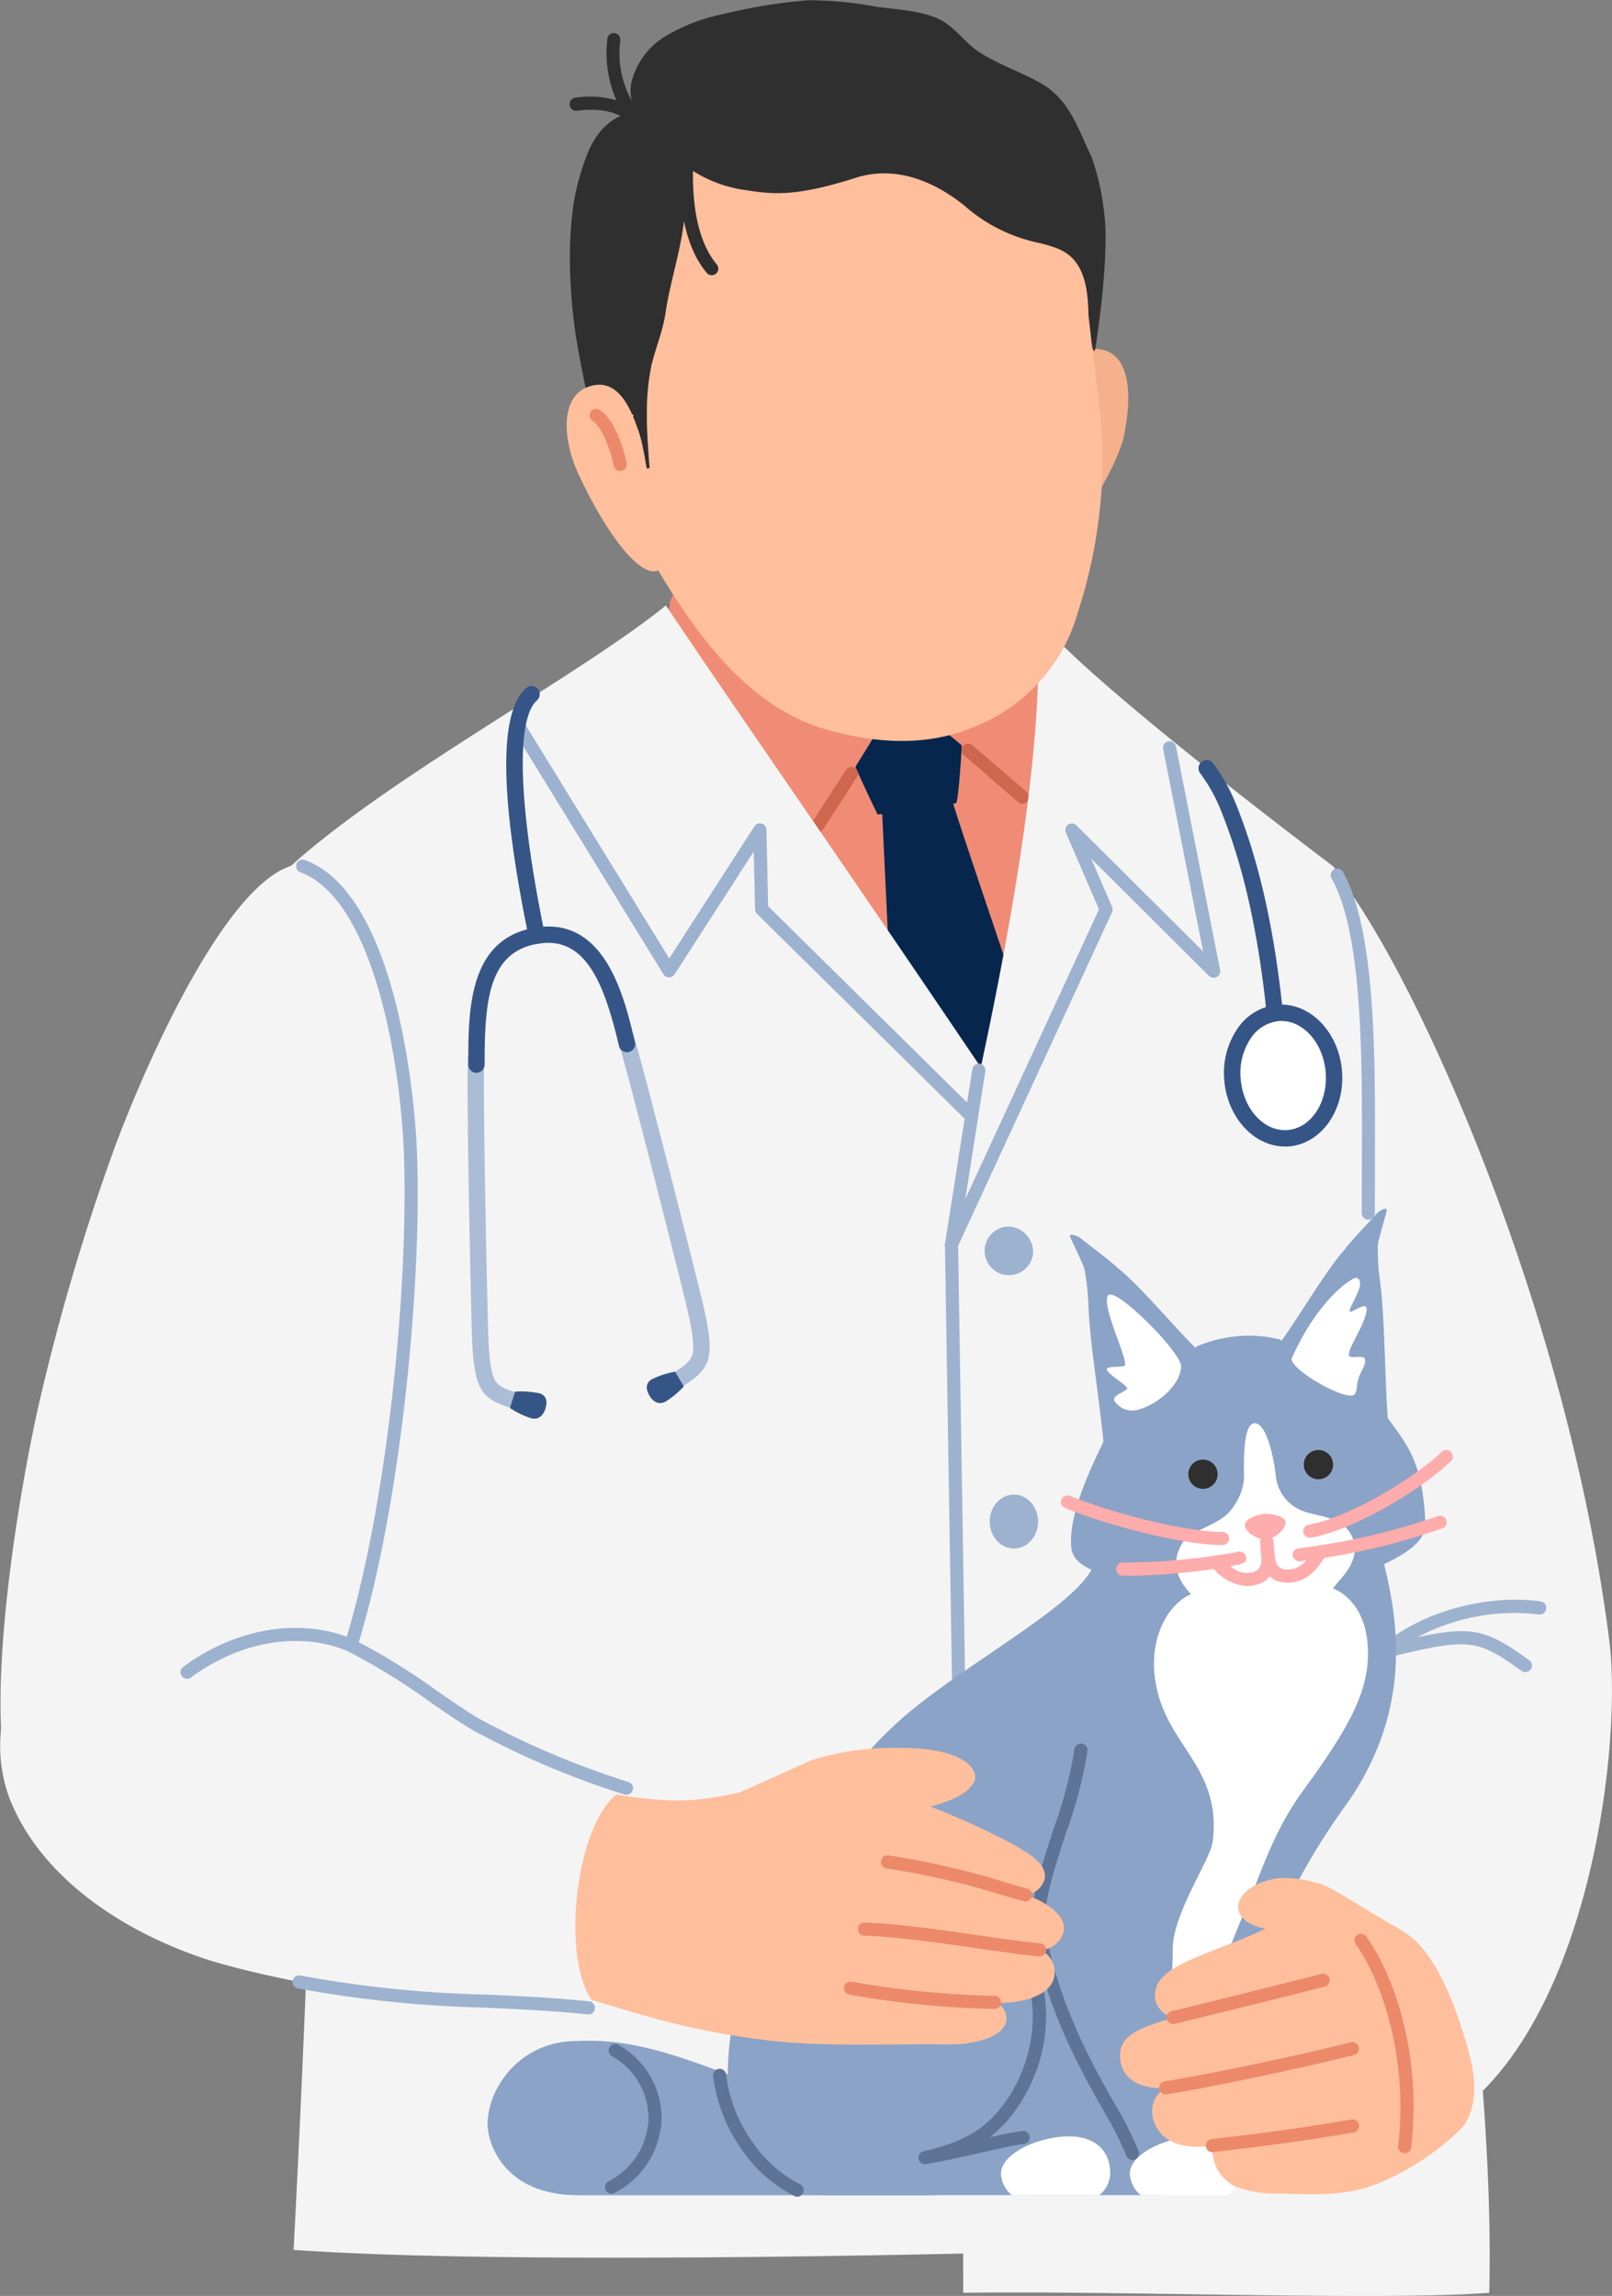
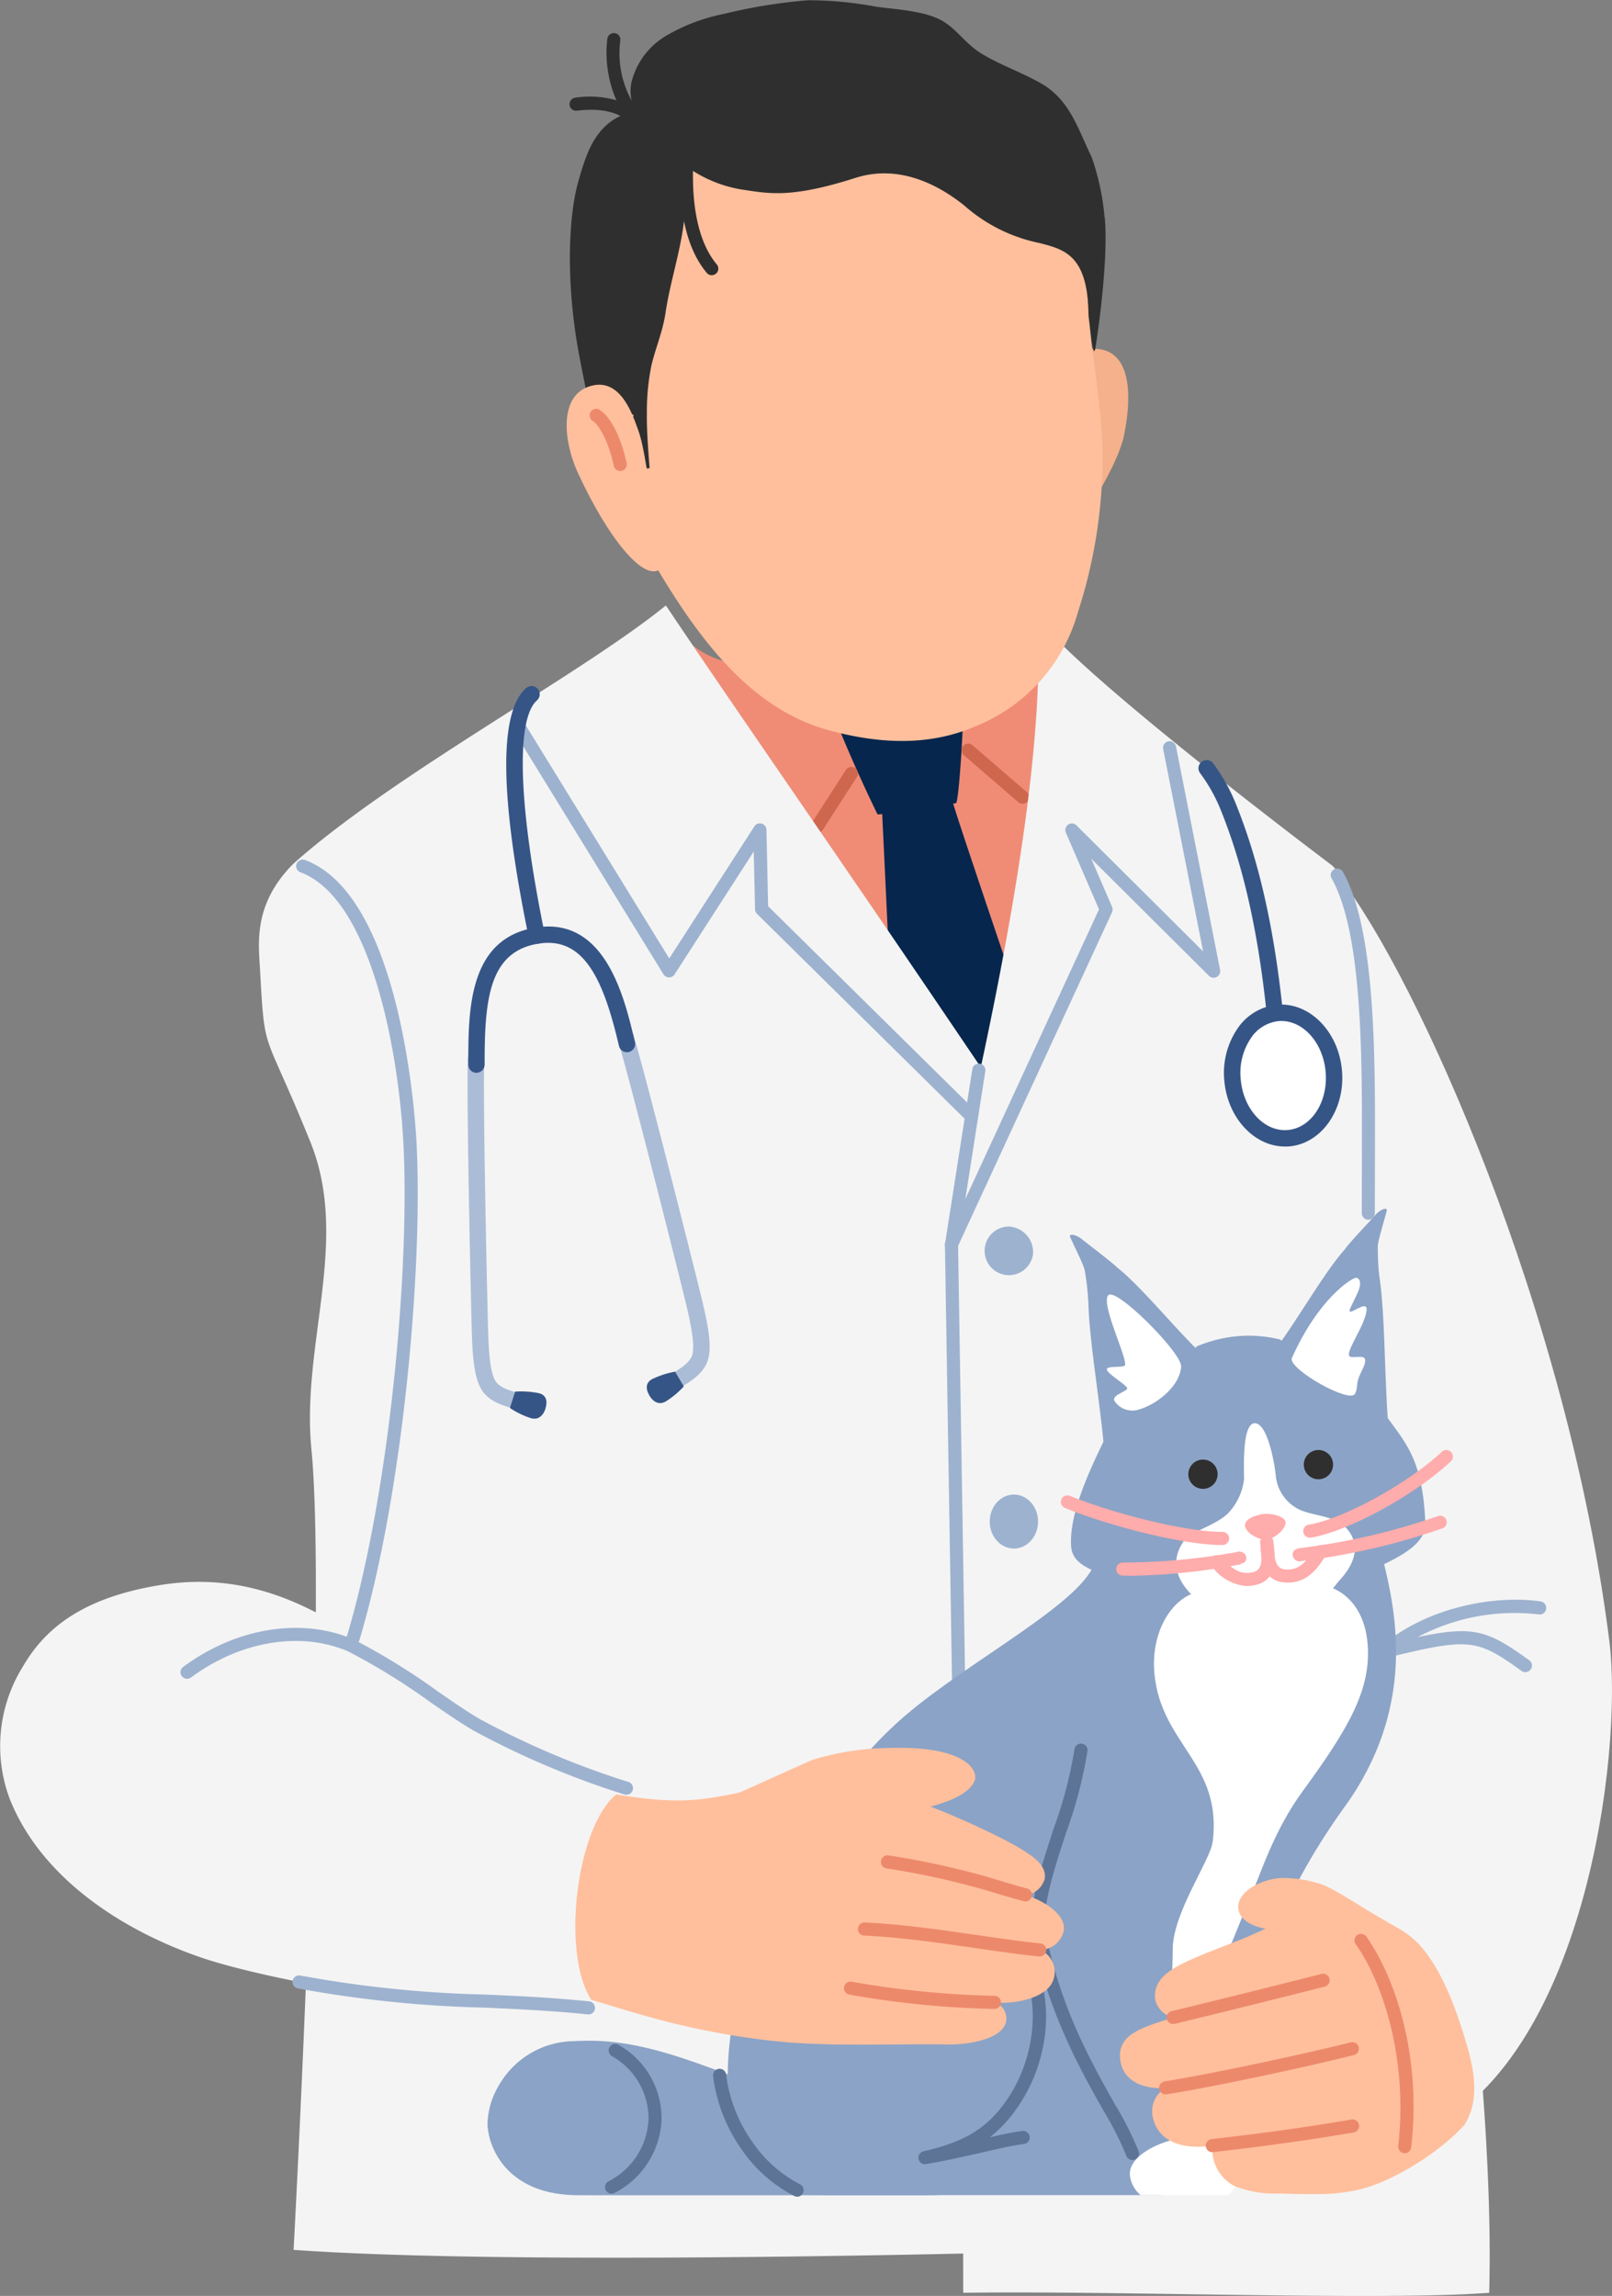
<svg xmlns="http://www.w3.org/2000/svg" width="177.617" height="252.987" viewBox="0 0 177.617 252.987">
  <rect x="0" y="0" width="177.617" height="252.987" fill="#808080" stroke="none" />
  <g id="グループ_2485" data-name="グループ 2485" transform="translate(0 0)">
    <path id="パス_313" data-name="パス 313" d="M257.362,112.617c-3.153-.245-2.02,9.838-7.514,11.089-9.441,2.147-14.724,4.243-20.328-3.415,1.006,3.432,13.169,20.539,14.588,23.768,3.017,6.863,5.367,14.259,10.312,20.049a7.488,7.488,0,0,0,2.95,2.341,6.188,6.188,0,0,0,4.885-.6c6.584-3.4,8.063-12.087,9.9-17.7,1.411-4.311,3.761-8.224,5.046-12.551,1.521-5.114-5.359-8.123-5.984-11.892-.237-1.454.93-6.694-.194-7.649-2.781-2.358-3.5-4.683-7.134-4.142a29.415,29.415,0,0,1-6.525.685Z" transform="translate(-156.304 -52.494)" fill="#f08c76" />
    <path id="パス_314" data-name="パス 314" d="M260.648,197.668c-1.2-18.206-1.885-34.012-2.764-52.285-.11-2.333-.592-13.473,2.823-12.847,1.674.3,2.409,3.7,2.924,5.316.845,2.671,1.319,3.651,2.071,6.365.735,2.671,12.661,37.6,13.05,38.753,2.933,8.79,2.772,19.44,1.335,28.94-.549,3.634-2.206,7.159-4.86,8.587-1.978,1.065-4.251.854-6.39.355a8.961,8.961,0,0,1-5.4-3.085c-1.876-2.476-.871-5.2-1.217-8.114-.482-4.023-1.3-7.945-1.564-12h0Z" transform="translate(-160.681 -55.694)" fill="#07264d" />
    <path id="パス_315" data-name="パス 315" d="M255.727,142.395c.186.118,8.232-1.09,8.689-1.251.389-.989.947-11.064.82-14.014-.186-4.421.1-5.536-2.045-9.052s-5.756-5.832-9.12-4.961a11.907,11.907,0,0,0-5.832,4.353c-1.428,1.826-1.09,3.372-.4,5.705a164.155,164.155,0,0,0,7.894,19.22Z" transform="translate(-159.047 -52.664)" fill="#07264d" />
-     <path id="パス_316" data-name="パス 316" d="M260.882,110.89c.2,4.353.38,7.049-.456,10.895,2.324.845-.49,7.159.042,7.489,3.2,2,11.157,9.01,14.25,11.706.794-5.283,3.871-13.676,1.319-21.477-.465-1.42.752-6.7-.431-7.345-4.615-2.536-9.754-1.978-14.732-1.268h0Z" transform="translate(-161.084 -52.255)" fill="#f08c76" />
-     <path id="パス_317" data-name="パス 317" d="M255.5,106.251c-.583.085-1.158.169-1.733.245-8.875,1.259-8.892-1.572-12.7-2.257a4.033,4.033,0,0,0-1.555.042c-3.812.879-9.779,12.94-9.889,13.38.262.761-3.55,11.115-3.22,11.8,2.468,5.139,15.138,10.244,18.071,14.986,2.367-3.44,9.39-14.428,11.419-18.6-.913-2.248-.177-15.028-.389-19.6Z" transform="translate(-155.819 -51.31)" fill="#f08c76" />
    <path id="パス_318" data-name="パス 318" d="M249.338,148.837a.658.658,0,0,1-.389-.118.716.716,0,0,1-.211-1l3.727-5.781a.721.721,0,0,1,1.209.786l-3.727,5.781a.726.726,0,0,1-.609.33Z" transform="translate(-159.26 -57.102)" fill="#cf664e" />
    <path id="パス_319" data-name="パス 319" d="M274.97,145.2a.717.717,0,0,1-.473-.178l-5.993-5.173a.725.725,0,0,1,.947-1.1l5.993,5.173a.727.727,0,0,1-.473,1.276Z" transform="translate(-162.299 -56.632)" fill="#cf664e" />
    <path id="パス_320" data-name="パス 320" d="M263.361,186.555a22.212,22.212,0,0,0-5.7-10.819,3.693,3.693,0,0,0-.414-2.722C240.963,148.866,230.516,134,221.489,120.56c-9.407,7.641-29.929,18.561-41.018,28.433-4.5,4.5-3.854,8.816-3.694,11.782.533,9.61.355,6.069,5.536,18.891,4.4,10.87-1.014,22.314.118,33.834,1.817,18.569-1.961,88.223-1.961,88.257,20.328,1.462,62.183.795,90.1,0,.042-1.513-.025-46.258,0-47.763.347-20.4-1.023-39.725-7.21-67.44Z" transform="translate(-148.121 -53.844)" fill="#f4f4f4" />
    <path id="パス_321" data-name="パス 321" d="M312.88,184.178c-.076-3.677.161-11.064-.194-17.809-.423-7.97-1.969-15.214-3.812-16.879-.034-.034-27.3-20.5-32.5-27.3,1.031,17.344-5.249,45.591-9.162,62.6a45.384,45.384,0,0,0-.423,4.733c.025.3.034.617.034.913a6.253,6.253,0,0,0-.085.778c.338,14.445.727,32.093,1.462,63.2.034,1.572-.034,50.755,0,52.327,17.361-.245,46.1.9,57.951,0,1.014-37.984-12.884-103.141-13.273-122.556Z" transform="translate(-162.065 -54.097)" fill="#f4f4f4" />
    <path id="パス_322" data-name="パス 322" d="M259.966,179.559a.7.7,0,0,1-.507-.211L236.6,156.789a.7.7,0,0,1-.211-.5l-.144-6.365-8.723,13.54a.724.724,0,0,1-1.226-.017L209.54,136.208a.725.725,0,0,1,1.234-.761l16.161,26.261,9.382-14.555a.721.721,0,0,1,1.327.372l.186,8.427L260.482,178.3a.714.714,0,0,1,0,1.023.722.722,0,0,1-.516.211Z" transform="translate(-153.195 -56.095)" fill="#9db2cf" />
    <path id="パス_323" data-name="パス 323" d="M266.787,194.485a.792.792,0,0,1-.3-.068.719.719,0,0,1-.355-.955l16.921-36.674-3.651-8.452a.729.729,0,0,1,.254-.887.717.717,0,0,1,.913.085l13.955,13.887-4.4-22.3a.719.719,0,1,1,1.411-.279l4.86,24.621a.726.726,0,0,1-1.226.651L282.2,151.209l2.291,5.3a.757.757,0,0,1,0,.592l-17.057,36.97a.723.723,0,0,1-.659.423Z" transform="translate(-161.96 -56.585)" fill="#9db2cf" />
    <path id="パス_324" data-name="パス 324" d="M267.889,268.184a.711.711,0,0,1-.718-.71l-1.09-67.195a.9.9,0,0,1,.008-.127L269.1,180.9a.723.723,0,1,1,1.428.228l-3,19.195,1.09,67.136a.731.731,0,0,1-.71.735H267.9Z" transform="translate(-161.963 -63.089)" fill="#9db2cf" />
    <path id="パス_325" data-name="パス 325" d="M276.6,204.505a2.679,2.679,0,1,1-2.662-2.975A2.834,2.834,0,0,1,276.6,204.505Z" transform="translate(-162.768 -66.377)" fill="#9db2cf" />
    <path id="パス_326" data-name="パス 326" d="M278.225,274.625a2.679,2.679,0,1,1-2.662-2.975A2.834,2.834,0,0,1,278.225,274.625Z" transform="translate(-163.019 -77.23)" fill="#9db2cf" />
    <ellipse id="楕円形_83" data-name="楕円形 83" cx="2.662" cy="2.975" rx="2.662" ry="2.975" transform="translate(109.053 164.686)" fill="#9db2cf" />
    <path id="パス_327" data-name="パス 327" d="M307.653,170.524a.9.9,0,0,1-.9-.82c-1.192-12.391-3.482-19.254-5.1-23.328a18.2,18.2,0,0,0-2.333-4.209.9.9,0,1,1,1.445-1.073,20.305,20.305,0,0,1,2.561,4.623c1.657,4.184,4.006,11.208,5.215,23.827a.9.9,0,0,1-.811.989h-.085Z" transform="translate(-167.082 -56.966)" fill="#365587" />
    <path id="パス_328" data-name="パス 328" d="M303.564,181.056c.321,3.812,3.085,6.686,6.17,6.424s5.316-3.567,5-7.379-3.085-6.686-6.17-6.424S303.243,177.244,303.564,181.056Z" transform="translate(-167.76 -62.063)" fill="#fff" />
    <path id="パス_329" data-name="パス 329" d="M309.179,188.234c-3.381,0-6.331-3.153-6.686-7.269h0a8.69,8.69,0,0,1,1.369-5.6,5.989,5.989,0,0,1,4.446-2.755c3.575-.3,6.779,2.95,7.151,7.252s-2.24,8.046-5.815,8.359A4.272,4.272,0,0,1,309.179,188.234Zm-.4-13.836a1.94,1.94,0,0,0-.313.017,4.2,4.2,0,0,0-3.1,1.961,6.853,6.853,0,0,0-1.065,4.437h0c.279,3.313,2.6,5.824,5.19,5.6s4.454-3.094,4.167-6.4c-.27-3.178-2.426-5.612-4.877-5.612Z" transform="translate(-167.594 -61.897)" fill="#365587" />
    <path id="パス_330" data-name="パス 330" d="M228.652,216.141a.908.908,0,0,1-.473-1.682c.237-.144.482-.287.727-.431,1.175-.685,2.392-1.395,2.7-2.274.389-1.124-.245-3.88-.549-5.2l-.025-.127c-.321-1.395-5.874-23.573-7.624-29.532a.9.9,0,1,1,1.733-.516c1.758,5.976,7.328,28.23,7.658,29.633l.025.127c.532,2.316,1.014,4.7.5,6.187-.516,1.513-2.029,2.392-3.5,3.246-.237.135-.465.27-.7.414a.916.916,0,0,1-.465.127Z" transform="translate(-155.352 -62.384)" fill="#abbcd6" />
    <path id="パス_331" data-name="パス 331" d="M210.8,218.489a.973.973,0,0,1-.22-.025l-.338-.085c-2.231-.549-4-.98-4.894-2.493-.82-1.386-.964-3.989-1.031-6.322-.051-1.648-.583-23.573-.44-30.064a.883.883,0,0,1,.921-.879.893.893,0,0,1,.879.921c-.135,6.111.363,27.419.44,29.971.042,1.412.127,4.353.786,5.46.507.862,1.876,1.2,3.77,1.665l.338.085a.9.9,0,0,1-.22,1.775Z" transform="translate(-152.331 -62.831)" fill="#abbcd6" />
    <path id="パス_332" data-name="パス 332" d="M227.5,223.079h0v-.008c-.406-.685-.448-1.395.3-1.8a9.854,9.854,0,0,1,2.527-.82l.482.811.482.811a9.436,9.436,0,0,1-2.012,1.674c-.744.406-1.369.017-1.775-.659Z" transform="translate(-155.946 -69.305)" fill="#365587" />
    <path id="パス_333" data-name="パス 333" d="M213.283,224.9h0c.245-.761.118-1.462-.693-1.674a9.733,9.733,0,0,0-2.646-.177l-.287.9-.287.9a9.179,9.179,0,0,0,2.341,1.133c.82.211,1.335-.313,1.581-1.073Z" transform="translate(-153.185 -69.704)" fill="#365587" />
    <path id="パス_334" data-name="パス 334" d="M204.844,178.537a.905.905,0,0,1-.9-.9v-.118c0-5.933,0-14.048,7.776-15.036,7.413-.93,9.475,7.92,10.582,12.678a.9.9,0,0,1-1.758.406c-1.682-7.218-3.8-11.9-8.6-11.3-5.739.727-6.2,6.187-6.2,13.245v.118a.905.905,0,0,1-.9.9Z" transform="translate(-152.345 -60.322)" fill="#365587" />
    <path id="パス_335" data-name="パス 335" d="M212.254,159.477a.911.911,0,0,1-.887-.718c-3.2-15.569-3.3-24.816-.287-27.47a.9.9,0,1,1,1.192,1.361c-2.35,2.071-2.029,11.7.862,25.745a.9.9,0,0,1-.7,1.065.662.662,0,0,1-.186.017Z" transform="translate(-153.111 -55.47)" fill="#365587" />
    <path id="パス_336" data-name="パス 336" d="M288,96.542c-.854,4.167-6.356,12.289-7.193,11.765-1.4-.9-.465-6.483-.406-7.759.11-2.155-.051-5.773.363-7.8.321-1.581.98-5.773,4.125-5.638,3.964.169,3.939,5.359,3.1,9.441Z" transform="translate(-164.124 -48.666)" fill="#f5b18b" />
    <path id="パス_337" data-name="パス 337" d="M226.169,103.331c-4.818-8.376-7.641-33.183-5.967-37.367,1.437-3.592,1.344-6.179,4.082-8.892,6.255-6.2,11.875-9.247,20.632-10.083,8.317-.795,13.143.5,17.724,3.736a26.444,26.444,0,0,1,9.931,14.639c.566,2.324,1.217,4.657,1.707,7.041.38,1.851.617,6.855.811,8.216.448,3.094,1,7.548,1.166,10.667a55.368,55.368,0,0,1-2.7,18.595,19.084,19.084,0,0,1-11.326,12.585c-5.283,2.274-10.8,1.851-16.025.448-9.069-2.434-14.952-10.768-20.032-19.592Z" transform="translate(-154.787 -42.422)" fill="#ffbf9c" />
    <path id="パス_339" data-name="パス 339" d="M225.077,56.679a.717.717,0,0,1-.473-.177q-.342-.3-.659-.634c-1.488-1.268-3.372-1.69-5.993-1.369a.723.723,0,0,1-.169-1.437,10.7,10.7,0,0,1,4.522.287,13.1,13.1,0,0,1-1-6.745.72.72,0,1,1,1.428.177,10.8,10.8,0,0,0,2.223,8.072,7.413,7.413,0,0,1,.642.625.712.712,0,0,1-.017.989.731.731,0,0,1-.516.22Z" transform="translate(-154.388 -42.3)" fill="#2f2f2f" />
    <path id="パス_340" data-name="パス 340" d="M235.045,75.253a.716.716,0,0,1-.558-.262c-2.578-3.068-3.026-7.869-2.958-11.351a.742.742,0,0,1,.735-.71.72.72,0,0,1,.71.735c-.068,3.237.33,7.666,2.62,10.4a.715.715,0,0,1-.093,1.014.732.732,0,0,1-.465.169Z" transform="translate(-156.614 -44.924)" fill="#2f2f2f" />
    <path id="パス_341" data-name="パス 341" d="M277.324,65.566A27.105,27.105,0,0,0,275.9,58.94c-1.5-3.085-2.384-6.263-5.5-8.08-2.189-1.276-4.666-2.079-6.8-3.432-1.53-.964-2.6-2.578-4.082-3.465-1.9-1.133-5.147-1.3-7.32-1.589a40.574,40.574,0,0,0-7.531-.718,58.831,58.831,0,0,0-9.331,1.513,20.325,20.325,0,0,0-6.305,2.392,8.251,8.251,0,0,0-3.854,5.207c-.431,2.341.98,4.387,2.113,6.331.558.964,1.014.135,1.8.947a14.386,14.386,0,0,0,8.292,4.471c2.967.44,5.367.989,12.509-1.293,5.35-1.707,9.948,1.428,11.968,3.043a17.909,17.909,0,0,0,8.342,4.15c2.316.609,4.522,1.141,5.173,5.393.2,1.344.144,2.392.211,2.857.211,1.614.473,4.606.727,3.339,0-.034,1.5-9.213,1.031-14.445Z" transform="translate(-155.618 -41.627)" fill="#2f2f2f" />
    <path id="パス_342" data-name="パス 342" d="M217.927,81.224c.313,2.029,1.006,5.223,1.378,7.235.617,3.339-.989-1.716,4.809.972.372.169-.541.558-.287,1a4.837,4.837,0,0,1,.769,2.214c.135.625.964,2.1,1.048,2.73.017,0,.313-.042.33-.051-.127-1.564-.338-4.311-.3-5.883a25.339,25.339,0,0,1,.516-5.511c.473-1.936,1.242-3.694,1.538-5.722.465-3.17,1.6-6.627,2-9.821.431-3.381.744-5.511-.178-8.959-.27-1.006-1.04-3.736-1.986-4.049-.887-.3-.862.448-1.733.414a7.585,7.585,0,0,0-4.049,1.285c-2.147,1.555-2.891,3.973-3.66,6.652-.9,3.119-1.454,9.475-.2,17.5Z" transform="translate(-154.397 -43.744)" fill="#2f2f2f" />
    <path id="パス_343" data-name="パス 343" d="M273.554,63.205a.722.722,0,0,1-.718-.642c-.347-3.127-3.8-7-6.931-8.942-.473-.3-1.783-.947-2.832-1.471-.71-.355-1.352-.676-1.674-.854a31.061,31.061,0,0,1-3.533-2.3,15.151,15.151,0,0,0-5.553-2.857,32.672,32.672,0,0,0-10.641-.406,26.79,26.79,0,0,0-5.494,2.037c-1.124.5-2.181.972-3.051,1.276-2.062.727-3.085,1.31-3.694,2.865a.725.725,0,1,1-1.352-.524c.879-2.265,2.586-3.017,4.564-3.711.811-.279,1.843-.744,2.933-1.234a27.524,27.524,0,0,1,5.857-2.147,33.63,33.63,0,0,1,11.233.431,16.489,16.489,0,0,1,6.035,3.085,29.637,29.637,0,0,0,3.372,2.2c.321.177.947.482,1.631.828,1.133.566,2.426,1.209,2.95,1.538,3.381,2.1,7.2,6.314,7.607,10.016a.722.722,0,0,1-.642.795h-.076Z" transform="translate(-156.074 -41.996)" fill="#2f2f2f" />
    <path id="パス_344" data-name="パス 344" d="M269.434,64.924a.472.472,0,0,1-.186-.025c-2.688-.727-4.319-2.409-6.221-4.361a31.646,31.646,0,0,0-5.207-4.556,15.158,15.158,0,0,0-9.171-2.358,24.44,24.44,0,0,0-9.39,2.578c-1.995.955-4.294,1.944-6.263,1.5a.723.723,0,0,1,.313-1.412c1.648.372,4.04-.778,5.325-1.395a25.768,25.768,0,0,1,9.948-2.713,16.721,16.721,0,0,1,10.041,2.6,32.451,32.451,0,0,1,5.435,4.75c1.817,1.876,3.254,3.356,5.562,3.973a.713.713,0,0,1,.507.887.72.72,0,0,1-.693.532Z" transform="translate(-156.755 -43.258)" fill="#2f2f2f" />
    <path id="パス_345" data-name="パス 345" d="M223.018,84.313a.765.765,0,0,1-.27-.051.718.718,0,0,1-.4-.938c1.09-2.7.8-6.288.524-9.762a51.845,51.845,0,0,1-.245-5.435c.059-1.885.44-5.308,2.307-7.032a.724.724,0,1,1,.98,1.065c-1.065.989-1.758,3.237-1.843,6.018a48.176,48.176,0,0,0,.237,5.274c.287,3.643.592,7.4-.625,10.422a.714.714,0,0,1-.668.448Z" transform="translate(-155.186 -44.611)" fill="#2f2f2f" />
    <path id="パス_346" data-name="パス 346" d="M230.921,62.742a.737.737,0,0,1-.592-.3,25.607,25.607,0,0,0-5.773-5.857.725.725,0,1,1,.862-1.166,26.786,26.786,0,0,1,6.094,6.2.72.72,0,0,1-.178,1.006.755.755,0,0,1-.414.135Z" transform="translate(-155.49 -43.739)" fill="#2f2f2f" />
    <path id="パス_355" data-name="パス 355" d="M218.063,101.619c3.313,7.134,7,11.529,8.807,10.607,1.479-.752-.473-6.483-.718-7.734-.423-2.121-.786-5.722-1.488-7.666-.549-1.513-1.809-5.57-4.894-4.987-3.9.735-3.465,6.01-1.707,9.788Z" transform="translate(-154.331 -49.39)" fill="#ffbf9c" />
    <path id="パス_356" data-name="パス 356" d="M223.123,101.775a.714.714,0,0,1-.7-.566c-.566-2.646-1.606-4.488-2.333-4.953a.722.722,0,0,1,.778-1.217c1.217.769,2.358,3.017,2.967,5.866a.724.724,0,0,1-.558.862.931.931,0,0,1-.152.017Z" transform="translate(-154.792 -49.876)" fill="#ed896b" />
    <path id="パス_357" data-name="パス 357" d="M324.942,294.587c1.572-.685,3.88-6.542,3.736-9.23-.3-5.6-12.839-10.32-17.75-13.016-.82-.448-1.5-45.735-2.172-46.386-.575-.558,11.977,7.793,11.039.076-.828-6.8-.389-39.531-.541-46.386-.22-9.644-.431-17.555-3.119-23.666,8.621,11.03,25.188,48.025,29.752,84.142,1.564,12.349-2.747,46.665-20.953,54.466Z" transform="translate(-168.566 -59.327)" fill="#f4f4f4" />
    <path id="パス_358" data-name="パス 358" d="M338.79,258.167a.717.717,0,0,1-.423-.135c-4.953-3.584-5.79-3.66-14.85-1.454a.724.724,0,0,1-.642-1.251c5.181-4.437,12.763-5.68,17.614-4.953a.722.722,0,0,1-.211,1.428,22.8,22.8,0,0,0-13.363,2.5c6.2-1.319,7.742-.735,12.3,2.553a.719.719,0,0,1-.423,1.3Z" transform="translate(-170.715 -73.907)" fill="#9db2cf" />
    <path id="パス_359" data-name="パス 359" d="M206.478,316.528c.211-4.421,4.184-8.435,9.771-8.807,9.23-.617,17.809,4.953,26.024,6.627,5.223,1.057,8.6-1.133,12.45-.718,4.868.524,7.218,3.711,6.728,6.812-.355,2.24-2.891,4.26-6.162,4.26H217.415c-8.926,0-11.072-5.511-10.946-8.165Z" transform="translate(-152.736 -82.806)" fill="#8ba3c6" />
    <path id="パス_360" data-name="パス 360" d="M224.913,316.343a8.681,8.681,0,0,1-8.486,8.359c-7.987,0-10.075-5.511-9.948-8.165a9.656,9.656,0,0,1,9.771-8.807,8.488,8.488,0,0,1,8.655,8.621Z" transform="translate(-152.737 -82.815)" fill="#8ba3c6" />
    <path id="パス_361" data-name="パス 361" d="M222.488,324.6a.717.717,0,0,1-.642-.4.727.727,0,0,1,.313-.972,8.062,8.062,0,0,0,4.4-6.829,7.862,7.862,0,0,0-4.015-6.948.722.722,0,0,1,.693-1.268A9.309,9.309,0,0,1,228,316.4a9.535,9.535,0,0,1-5.181,8.114.753.753,0,0,1-.33.076Z" transform="translate(-155.104 -82.871)" fill="#5d7496" />
    <path id="パス_362" data-name="パス 362" d="M305.767,271.857c8.435-11.757,5.325-22.855,3.77-28.847l-31.248,1.674c-.964,4.471-13.709,10.929-21,17.183-10.87,9.323-21.1,28.873-19.322,43.081.7,5.612,5.443,9.728,10.329,9.728h36.835c4.023,0,9.982-2.181,9.982-13.98,0-10.912,4.7-20.547,10.65-28.847Z" transform="translate(-157.58 -72.797)" fill="#8ba3c6" />
    <path id="パス_363" data-name="パス 363" d="M245.124,325.424a.739.739,0,0,1-.3-.059,15.783,15.783,0,0,1-5.849-5.181,17.775,17.775,0,0,1-3.11-8,.722.722,0,1,1,1.428-.211,16.278,16.278,0,0,0,2.848,7.362,14.28,14.28,0,0,0,5.266,4.716.725.725,0,0,1,.363.955.717.717,0,0,1-.659.431Z" transform="translate(-157.286 -83.377)" fill="#5d7496" />
    <path id="パス_364" data-name="パス 364" d="M288.5,314.826a.735.735,0,0,1-.685-.482,36.657,36.657,0,0,0-2.536-5c-2.586-4.59-6.128-10.878-7.768-19.381-.558-2.891.828-7.134,2.291-11.639a47.619,47.619,0,0,0,2.3-8.74.722.722,0,1,1,1.437.152,48.586,48.586,0,0,1-2.367,9.044c-1.344,4.125-2.73,8.393-2.248,10.912,1.589,8.275,5.071,14.436,7.607,18.941a37,37,0,0,1,2.646,5.232.722.722,0,0,1-.44.921.776.776,0,0,1-.237.042Z" transform="translate(-163.714 -76.81)" fill="#5d7496" />
    <path id="パス_365" data-name="パス 365" d="M302.225,324.2a3.276,3.276,0,0,1-1.2,2.426h-9.644a3.376,3.376,0,0,1-1.192-2.214c-.186-2.316,4.074-4.268,7.522-4.268,2.671,0,4.505,1.428,4.505,4.057Z" transform="translate(-165.694 -84.735)" fill="#fff" />
-     <path id="パス_366" data-name="パス 366" d="M285.425,324.2a3.276,3.276,0,0,1-1.2,2.426h-9.644a3.376,3.376,0,0,1-1.192-2.214c-.186-2.316,4.074-4.268,7.522-4.268,2.671,0,4.505,1.428,4.505,4.057Z" transform="translate(-163.093 -84.735)" fill="#fff" />
    <path id="パス_367" data-name="パス 367" d="M299.787,276.568c-.254,1.995-4.378,7.81-4.387,11.757,0,2.138-.3,5.325.152,7.4,3.567.482,6.314-8.317,8.334-12.915,1.15-2.6,2.595-7.438,5.815-11.842,5.139-7.024,7.573-11.275,7.167-16.254-.473-5.773-5.021-7.725-9.255-6.111-1.462,1.335-3.711,2.755-5.029,1.437-.1-.1-.862-.735-.98-.837-5.029-1.91-8.731,3.136-8.232,8.714.7,7.928,7.531,9.923,6.424,18.654Z" transform="translate(-166.18 -73.578)" fill="#fff" />
    <path id="パス_368" data-name="パス 368" d="M303.945,246.475c-4.556.38-3.077-1.073-5.494-1.614-10.168-2.257-15.662-2.722-15.915-5.807-.3-3.516,2.012-8.469,3.736-11.985,3.136-2.764,8.52-7.861,10.075-10.117a14.86,14.86,0,0,1,4.547-1.141,14.421,14.421,0,0,1,4.674.372c1.9,1.969,8.063,6.111,11.6,8.317,2.282,3.178,4.074,4.911,4.387,11.825.127,2.73-3.339,4.37-11.563,7.5-2.316.879-1.488,2.265-6.043,2.637Z" transform="translate(-164.506 -68.579)" fill="#8ba3c6" />
    <path id="パス_369" data-name="パス 369" d="M298.512,246.61a10.945,10.945,0,0,0,8.148,2.806c4.556-.38,6.567-3.854,7.649-5.029s2.2-3.026,1.226-4.868c-1.149-2.172-3.651-1.986-5.545-2.747a4.627,4.627,0,0,1-2.789-3.8c-.1-1.183-.879-5.8-2.316-5.8s-1.175,5.181-1.183,6.187a6.556,6.556,0,0,1-1.834,3.812c-1.454,1.344-4.082,1.927-4.818,3-2,2.916.118,5.291,1.471,6.441Z" transform="translate(-166.629 -70.346)" fill="#fff" />
    <path id="パス_370" data-name="パス 370" d="M321.755,224.987c-.837-9.365-.076-20.4-2.857-21.849-1.724-.9-6.255,7.506-9.348,11.706l12.213,10.143Z" transform="translate(-168.691 -66.615)" fill="#8ba3c6" />
    <path id="パス_371" data-name="パス 371" d="M304.676,247.382a5.177,5.177,0,0,1-3.829-2.181.725.725,0,1,1,1.09-.955c1.057,1.2,1.986,1.893,3.3,1.64,1.09-.211,1.183-1.031,1-2.781-.017-.177-.034-.338-.051-.5a.721.721,0,0,1,1.437-.118q.013.216.051.456c.152,1.344.423,3.854-2.155,4.353a4.112,4.112,0,0,1-.828.085Z" transform="translate(-167.316 -72.614)" fill="#ffacac" />
    <path id="パス_372" data-name="パス 372" d="M310.19,247h-.135c-2.629-.076-2.764-2.586-2.84-3.939q-.013-.241-.025-.456a.721.721,0,0,1,1.437-.118c.017.152.025.321.034.5.1,1.758.33,2.544,1.437,2.578,1.369.042,2.155-.82,3.077-2.316A.719.719,0,1,1,314.4,244c-.887,1.462-2.029,3.009-4.218,3.009Z" transform="translate(-168.326 -72.614)" fill="#ffacac" />
-     <path id="パス_373" data-name="パス 373" d="M309.662,239.918c.059.7-1.175,1.817-2.088,1.893s-2.307-.735-2.375-1.521,1.369-1.242,2.138-1.3S309.6,239.216,309.662,239.918Z" transform="translate(-168.018 -72.173)" fill="#ffacac" />
+     <path id="パス_373" data-name="パス 373" d="M309.662,239.918c.059.7-1.175,1.817-2.088,1.893s-2.307-.735-2.375-1.521,1.369-1.242,2.138-1.3S309.6,239.216,309.662,239.918" transform="translate(-168.018 -72.173)" fill="#ffacac" />
    <path id="パス_374" data-name="パス 374" d="M311.278,217.11c2.967-6.694,6.77-9,7.142-8.9.448.118.549.7.144,1.614-.718,1.64-1.428,2.519-.363,1.952s1.716-.854,1.1.938c-.516,1.5-1.927,3.533-1.69,4.091.144.338,1.437-.068,1.682.254.22.287-.025.879-.313,1.454-.769,1.521-.3,1.674-.727,2.485-.566,1.073-7.117-2.586-6.982-3.888Z" transform="translate(-168.957 -67.41)" fill="#fff" />
    <path id="パス_376" data-name="パス 376" d="M312.869,232.41a1.612,1.612,0,1,0,1.471-1.741A1.611,1.611,0,0,0,312.869,232.41Z" transform="translate(-169.204 -70.886)" fill="#2f2f2f" />
    <path id="パス_377" data-name="パス 377" d="M301.031,233.39a1.612,1.612,0,1,1-1.741-1.471A1.611,1.611,0,0,1,301.031,233.39Z" transform="translate(-166.875 -71.08)" fill="#2f2f2f" />
    <path id="パス_379" data-name="パス 379" d="M318.228,203.665c.5-.735,2.831-3.161,3.347-3.761s1.369-.947,1.251-.448-.879,2.992-.98,3.77a30.272,30.272,0,0,0,.177,3.618l-3.8-3.17Z" transform="translate(-170.033 -66.019)" fill="#8ba3c6" />
    <path id="パス_380" data-name="パス 380" d="M286.63,228.014c-.718-9.373-3.288-20.125-.786-22.026,1.555-1.175,7.4,6.373,11.157,10.007Z" transform="translate(-164.856 -67.048)" fill="#8ba3c6" />
    <path id="パス_381" data-name="パス 381" d="M287.637,206.269c-.617-.642-3.313-2.654-3.922-3.161s-1.513-.71-1.31-.237,1.361,2.806,1.581,3.55a27.933,27.933,0,0,1,.414,3.592l3.229-3.753Z" transform="translate(-164.485 -66.543)" fill="#8ba3c6" />
    <path id="パス_382" data-name="パス 382" d="M295.363,218.284c.051-1.479-7.193-8.765-8.021-7.81s1.986,6.627,1.859,7.675c-.042.355-1.944.059-2.012.465-.076.465,2.341,1.817,2.24,2.147s-1.674.718-1.42,1.327a2.334,2.334,0,0,0,2.654.989c2.088-.566,4.64-2.679,4.708-4.792Z" transform="translate(-165.23 -67.748)" fill="#fff" />
    <path id="パス_383" data-name="パス 383" d="M298.974,242.048c-4.328,0-12.442-2.1-17.327-4.082a.72.72,0,1,1,.541-1.335c5.367,2.164,13.084,3.989,16.828,3.973h0a.718.718,0,0,1,.718.718A.735.735,0,0,1,298.974,242.048Z" transform="translate(-164.303 -71.801)" fill="#ffacac" />
    <path id="パス_384" data-name="パス 384" d="M289.685,246.555H289.1a.725.725,0,0,1-.7-.744.742.742,0,0,1,.744-.7,71.5,71.5,0,0,0,12.458-1.133.7.7,0,0,1,.237-.068.89.89,0,0,1,.778.313.73.73,0,0,1,.034.752c-.059.11-.279.211-.617.321v.051h-.144a68.565,68.565,0,0,1-12.2,1.226Z" transform="translate(-165.418 -72.936)" fill="#ffacac" />
    <path id="パス_385" data-name="パス 385" d="M313.508,240.328a.724.724,0,0,1-.71-.609.715.715,0,0,1,.592-.828c3.812-.625,10.946-4.539,14.681-8.047a.724.724,0,0,1,.989,1.057c-3.973,3.736-11.326,7.742-15.434,8.418-.042,0-.076.008-.118.008Z" transform="translate(-169.192 -70.884)" fill="#ffacac" />
    <path id="パス_386" data-name="パス 386" d="M312.221,244.267a.813.813,0,0,1-.811-.651c-.068-.693.609-.786.972-.837a73.242,73.242,0,0,0,15.036-3.508.719.719,0,1,1,.49,1.352,74.513,74.513,0,0,1-15.332,3.575.5.5,0,0,0-.118.017.724.724,0,0,1-.194.042h-.042Z" transform="translate(-168.978 -72.212)" fill="#ffacac" />
    <path id="パス_387" data-name="パス 387" d="M262.264,318.513a.723.723,0,0,1-.161-1.428c4.378-1.006,6.77-2.409,8.841-5.19,3.727-5.021,4.26-12.171,1.226-16.634a8.7,8.7,0,0,0-5.857-3.93,12.873,12.873,0,0,0-9.534,2.772.725.725,0,1,1-.862-1.166,14.324,14.324,0,0,1,10.633-3.043,10.2,10.2,0,0,1,6.812,4.547c3.415,5.029,2.882,12.729-1.268,18.307a14.093,14.093,0,0,1-2.688,2.789c1.386-.313,2.6-.566,3.558-.685a.72.72,0,1,1,.178,1.428c-1.141.144-2.738.507-4.581.93-1.876.431-4.006.913-6.187,1.285-.042,0-.085.008-.118.008Z" transform="translate(-160.344 -80.031)" fill="#5d7496" />
    <path id="パス_388" data-name="パス 388" d="M232.028,276.9c2.46-.871,12.1-5.3,13.87-6.069a29.686,29.686,0,0,1,8.385-1.319c8.435-.287,9.923,2.409,9.543,3.541-.617,1.851-4.5,3.22-9.61,3.694-4.192.4-15.256,6.787-21.038,6.356s-1.158-6.212-1.158-6.212Z" transform="translate(-156.42 -76.897)" fill="#ffbf9c" />
    <path id="パス_389" data-name="パス 389" d="M235.123,302.425c6.365.761,13.439.347,19.854.448,2.265.034,5.967-.609,6.331-2.527a1.846,1.846,0,0,0-1.251-2.1c2.155.22,5.773-.465,6.457-2.485a2.616,2.616,0,0,0-1.5-3.313,2.679,2.679,0,0,0,2.662-2.164c.2-1.631-1.9-3.127-4.226-3.888a2.42,2.42,0,0,0,2.122-1.826c.194-1.454-1.327-2.451-2.772-3.33-2.586-1.555-10.9-5.452-15.848-6.491a30.553,30.553,0,0,0-9.323-.617c-3.719.372-7.32,1.572-11.047,1.809-7.861.5-15.831-3.288-23.455-1.31a16.083,16.083,0,0,0-8.046,4.978c-2.747,3.153-4.175,7.666-2.848,11.63,2.189,6.517,7.708,5.384,12.974,5.139,8.9-.414,14.081,4.167,29.912,6.052Z" transform="translate(-150.454 -77.594)" fill="#ffbf9c" />
    <path id="パス_390" data-name="パス 390" d="M273.671,288.589a.432.432,0,0,1-.177-.025c-.533-.135-1.319-.363-2.291-.642a87.114,87.114,0,0,0-12.839-2.975.724.724,0,0,1,.186-1.437,87.911,87.911,0,0,1,13.059,3.017c.947.279,1.707.5,2.231.634a.717.717,0,0,1,.524.879.729.729,0,0,1-.7.549Z" transform="translate(-160.671 -79.065)" fill="#ed896b" />
    <path id="パス_391" data-name="パス 391" d="M274.762,296h-.068c-1.834-.169-4.184-.516-6.669-.871-4.1-.592-8.748-1.268-12.6-1.42a.723.723,0,0,1,.059-1.445c3.93.152,8.621.837,12.754,1.437,2.468.355,4.8.693,6.593.862a.72.72,0,0,1-.068,1.437Z" transform="translate(-160.206 -80.42)" fill="#ed896b" />
    <path id="パス_392" data-name="パス 392" d="M269.529,302.978h-.017A102.338,102.338,0,0,1,253.5,301.4a.724.724,0,0,1,.287-1.42,102.492,102.492,0,0,0,15.746,1.555.723.723,0,0,1-.017,1.445Z" transform="translate(-159.927 -81.613)" fill="#ed896b" />
-     <path id="パス_393" data-name="パス 393" d="M147.474,212.586a240.63,240.63,0,0,1,8.063-27.064c3.347-9.018,12.416-29.76,20.074-31.205,2.307-.44,7.531,6.331,10.117,14.6,3.609,11.563,4.336,46.09-2.316,74.988-3.364,3.178-8.942,10.464-12.856,12.425-7,3.5-21.393,9.906-25.72,2.02-4.59-8.368.423-36.64,2.637-45.76Z" transform="translate(-142.907 -59.066)" fill="#f4f4f4" />
    <path id="パス_394" data-name="パス 394" d="M180.385,252.737c3.753,2.257,11.309,8.528,15.772,11.14a57.2,57.2,0,0,0,16.406,6.576c-6.331.938-8.79,21.739-3.009,24.917-17.175.177-37.688-3.719-44.814-6.229-9.171-3.229-17.521-9.137-20.775-17.386a16.574,16.574,0,0,1,1.412-14.5c2.358-4.082,6.348-7.6,15.087-9.035,8.4-1.386,14.783,1.42,19.93,4.505Z" transform="translate(-142.897 -73.548)" fill="#f4f4f4" />
    <path id="パス_395" data-name="パス 395" d="M294.756,302.42a2.67,2.67,0,0,1-1.986-1.995c-.287-3.136,3.144-4.091,9.568-6.652,4.522-1.8,8.207-4.64,12.906-3.077,2.451.811,5.283,2.045,6.914,4.006,2.147,2.569,3.516,6.111,4.547,9.382,1.073,3.423,2.062,7.125.144,10.168-3.1,3.423-8.554,6.517-11.85,7.184-2.257.456-3.677.533-8.63.372a11.616,11.616,0,0,1-4.885-.837,4.563,4.563,0,0,1-2.4-4.437c-2.4.372-5.739.076-6.525-2.95a2.955,2.955,0,0,1,1.378-3.406c-1.428.144-4.429-.186-4.961-2.815-.642-3.186,2.646-3.9,5.79-4.945Z" transform="translate(-165.494 -80.108)" fill="#ffbf9c" />
    <path id="パス_396" data-name="パス 396" d="M320.758,291.3c1.361.769-8.537.465-11.233.778s-5.029-.693-5.207-2.248,1.859-3.068,4.556-3.372a13.653,13.653,0,0,1,4.4.625c1.488.423,4.5,2.544,7.48,4.226Z" transform="translate(-167.88 -79.517)" fill="#ffbf9c" />
    <path id="パス_397" data-name="パス 397" d="M325.007,317.905h-.085a.723.723,0,0,1-.634-.8c1.073-9.272-1.572-17.843-4.683-22.221a.721.721,0,1,1,1.175-.837c3.026,4.268,6.136,12.915,4.936,23.227a.722.722,0,0,1-.718.642Z" transform="translate(-170.227 -80.65)" fill="#ed896b" />
    <path id="パス_398" data-name="パス 398" d="M295.7,304.487a.72.72,0,0,1-.169-1.42c4.649-1.124,11.427-2.806,16.465-4.091a.724.724,0,1,1,.355,1.4c-5.046,1.285-11.825,2.967-16.482,4.091a.576.576,0,0,1-.169.017Z" transform="translate(-166.436 -81.456)" fill="#ed896b" />
    <path id="パス_399" data-name="パス 399" d="M294.718,313.626a.723.723,0,0,1-.11-1.437c5.891-.955,16.211-3.212,20.454-4.294a.724.724,0,1,1,.355,1.4c-4.268,1.09-14.656,3.364-20.581,4.319C294.794,313.618,294.76,313.626,294.718,313.626Z" transform="translate(-166.284 -82.837)" fill="#ed896b" />
    <path id="パス_400" data-name="パス 400" d="M300.808,321.549a.725.725,0,0,1-.085-1.445c5.722-.651,10.751-1.352,15.383-2.155a.725.725,0,1,1,.245,1.428c-4.657.8-9.72,1.513-15.467,2.164H300.8Z" transform="translate(-167.226 -84.395)" fill="#ed896b" />
    <path id="パス_401" data-name="パス 401" d="M187.781,240.2a.568.568,0,0,1-.2-.034.714.714,0,0,1-.482-.9c4.75-15.941,6.931-40.6,6.221-54.322-.5-9.7-3.457-26.9-11.343-29.853a.722.722,0,1,1,.507-1.352c10.574,3.956,12.137,28.366,12.281,31.129.718,13.828-1.479,38.719-6.28,54.8a.723.723,0,0,1-.693.516Z" transform="translate(-148.872 -58.973)" fill="#9db2cf" />
    <path id="パス_402" data-name="パス 402" d="M320.512,193.554h0a.72.72,0,0,1-.718-.727l.017-7.3c.017-9.957.042-23.6-3.347-29.591a.719.719,0,0,1,1.251-.71c3.575,6.331,3.55,20.184,3.533,30.31l-.017,7.3a.718.718,0,0,1-.718.718Z" transform="translate(-169.747 -59.153)" fill="#9db2cf" />
    <path id="パス_403" data-name="パス 403" d="M215.57,272.242a.835.835,0,0,1-.2-.025,93.691,93.691,0,0,1-16.685-7.066c-1.513-.887-3.085-1.978-4.75-3.127a71.286,71.286,0,0,0-9.052-5.587c-5.223-2.24-11.867-1.141-17.3,2.882a.725.725,0,0,1-.862-1.166c5.84-4.328,13.033-5.485,18.764-3.034a72.482,72.482,0,0,1,9.264,5.714c1.64,1.133,3.186,2.206,4.657,3.068a92.3,92.3,0,0,0,16.355,6.922.724.724,0,0,1-.194,1.42Z" transform="translate(-146.538 -74.475)" fill="#9db2cf" />
    <path id="パス_404" data-name="パス 404" d="M213.643,303.453h-.076c-4.142-.423-7.835-.583-11.4-.744a130.025,130.025,0,0,1-20.573-2.122.723.723,0,0,1,.27-1.42,127.82,127.82,0,0,0,20.361,2.1c3.592.161,7.3.321,11.487.752a.725.725,0,0,1-.076,1.445Z" transform="translate(-148.795 -81.487)" fill="#9db2cf" />
  </g>
</svg>